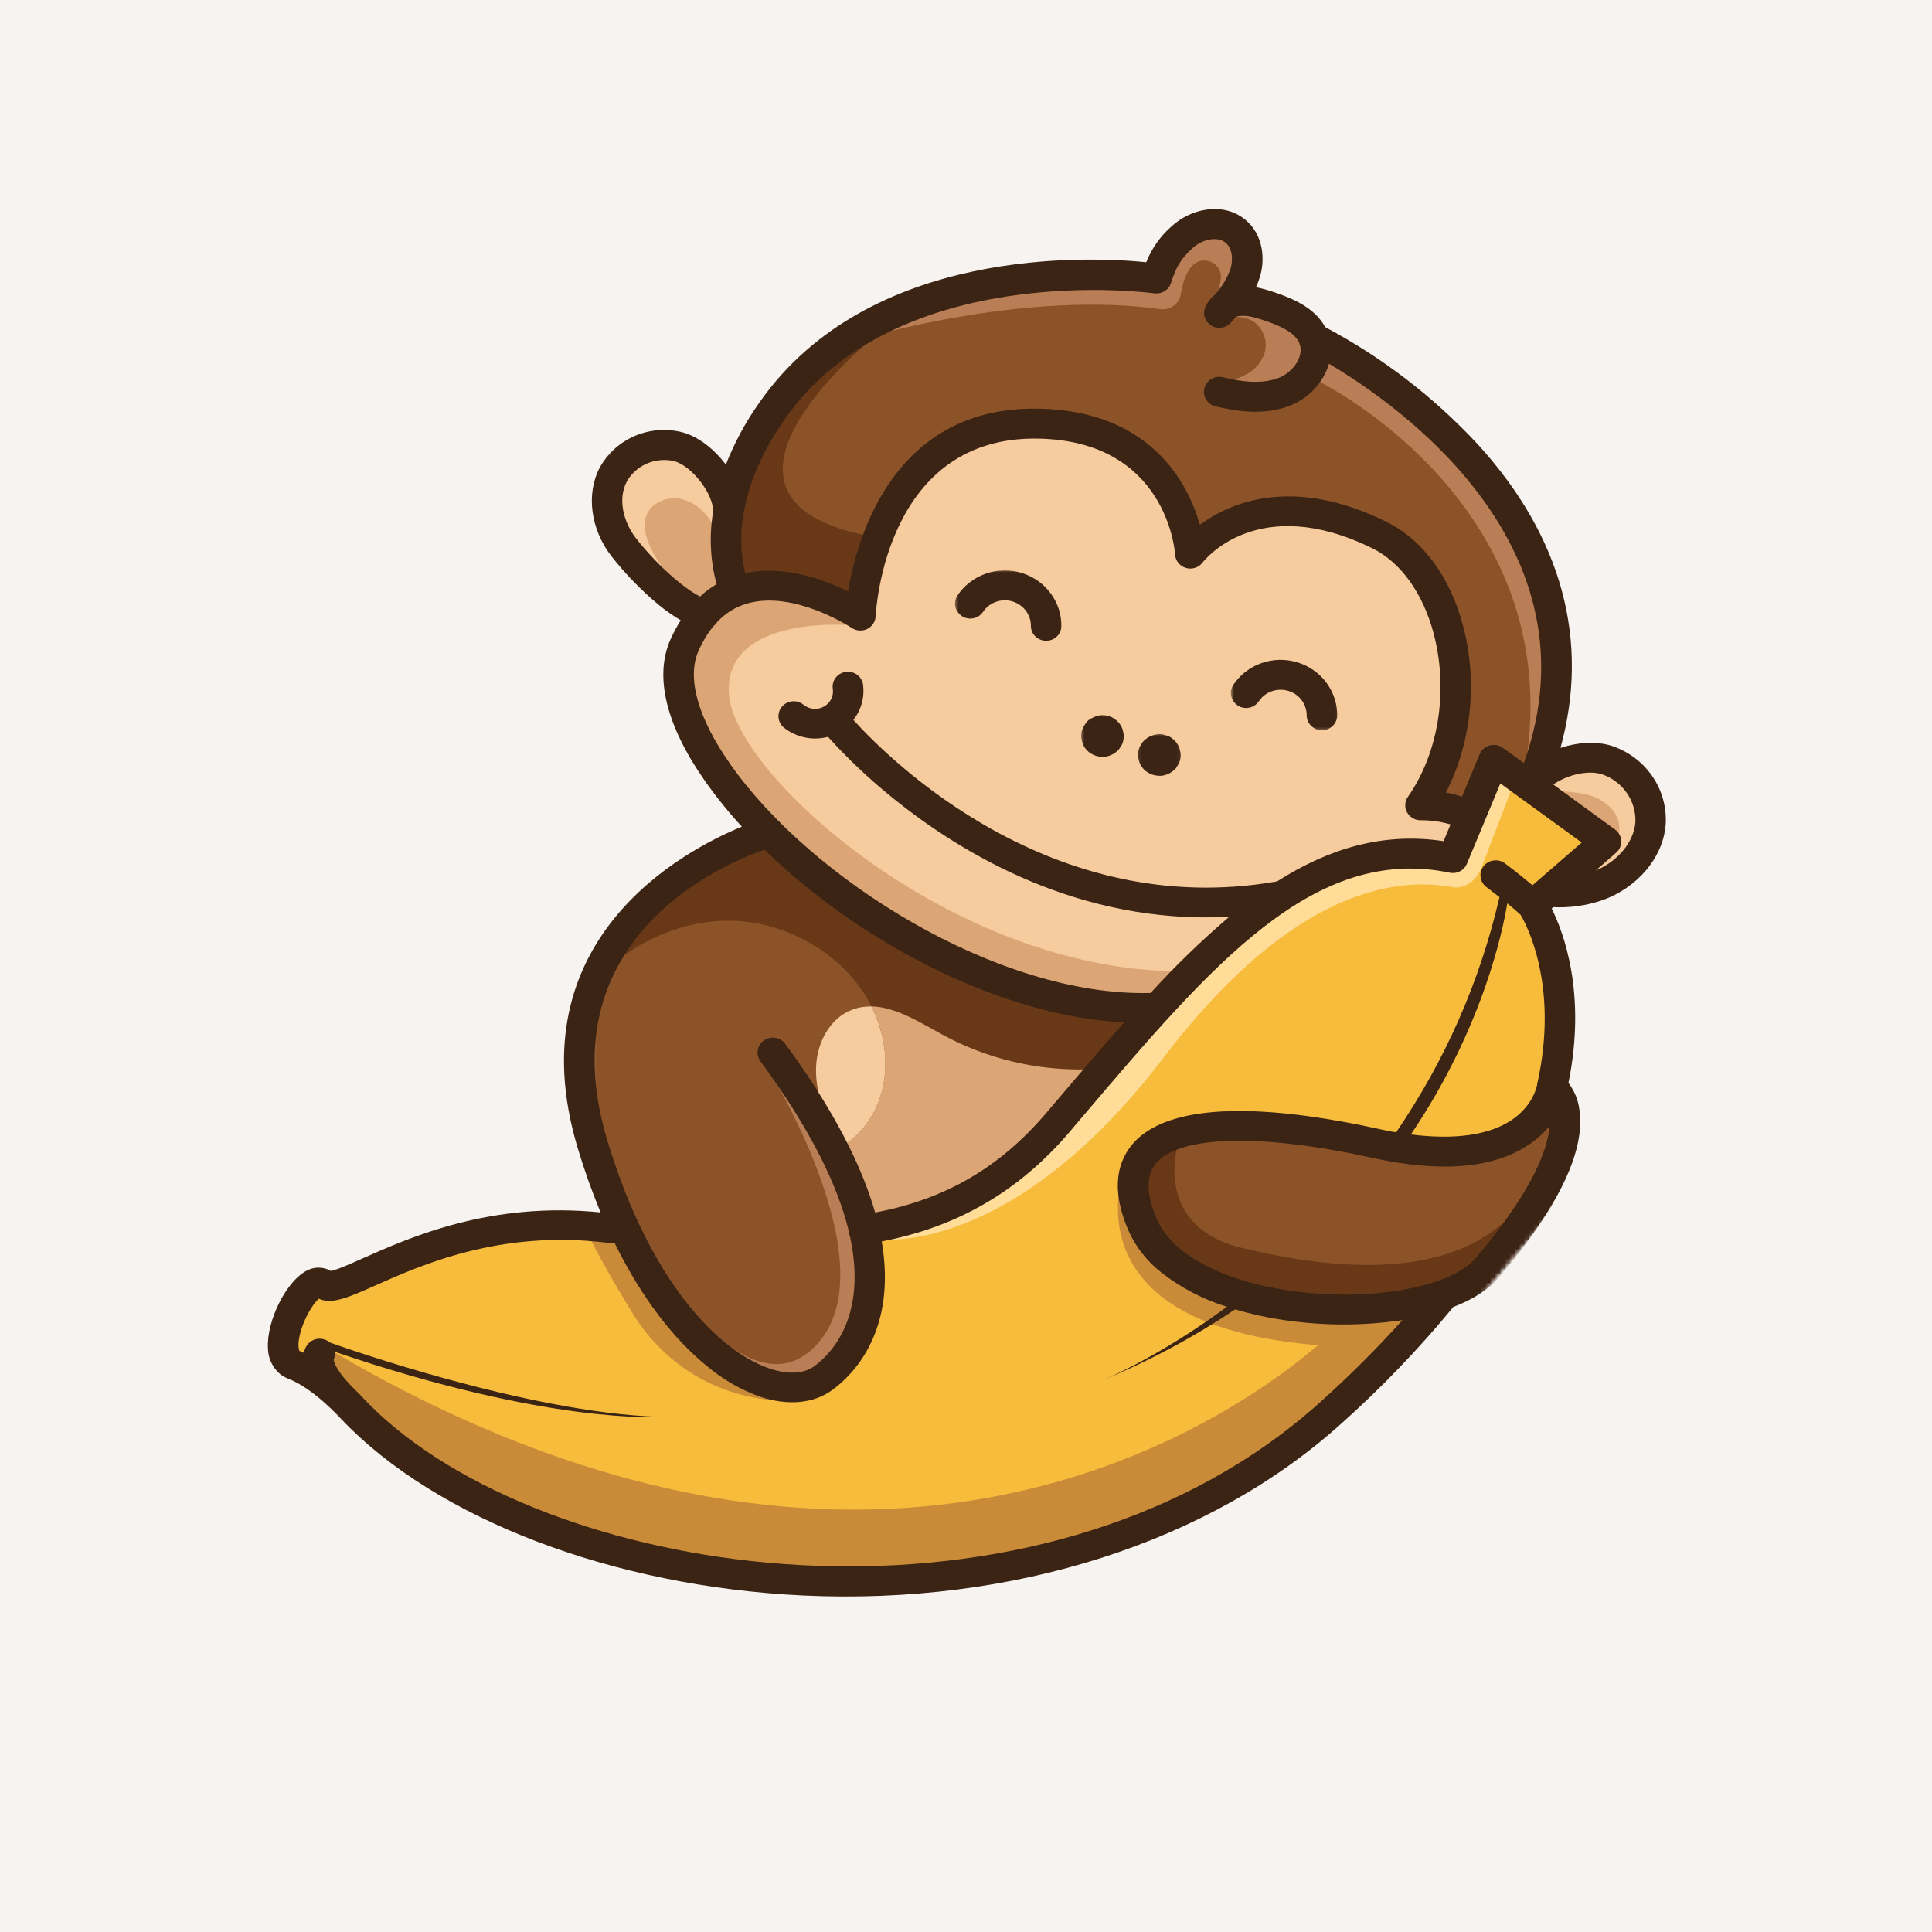
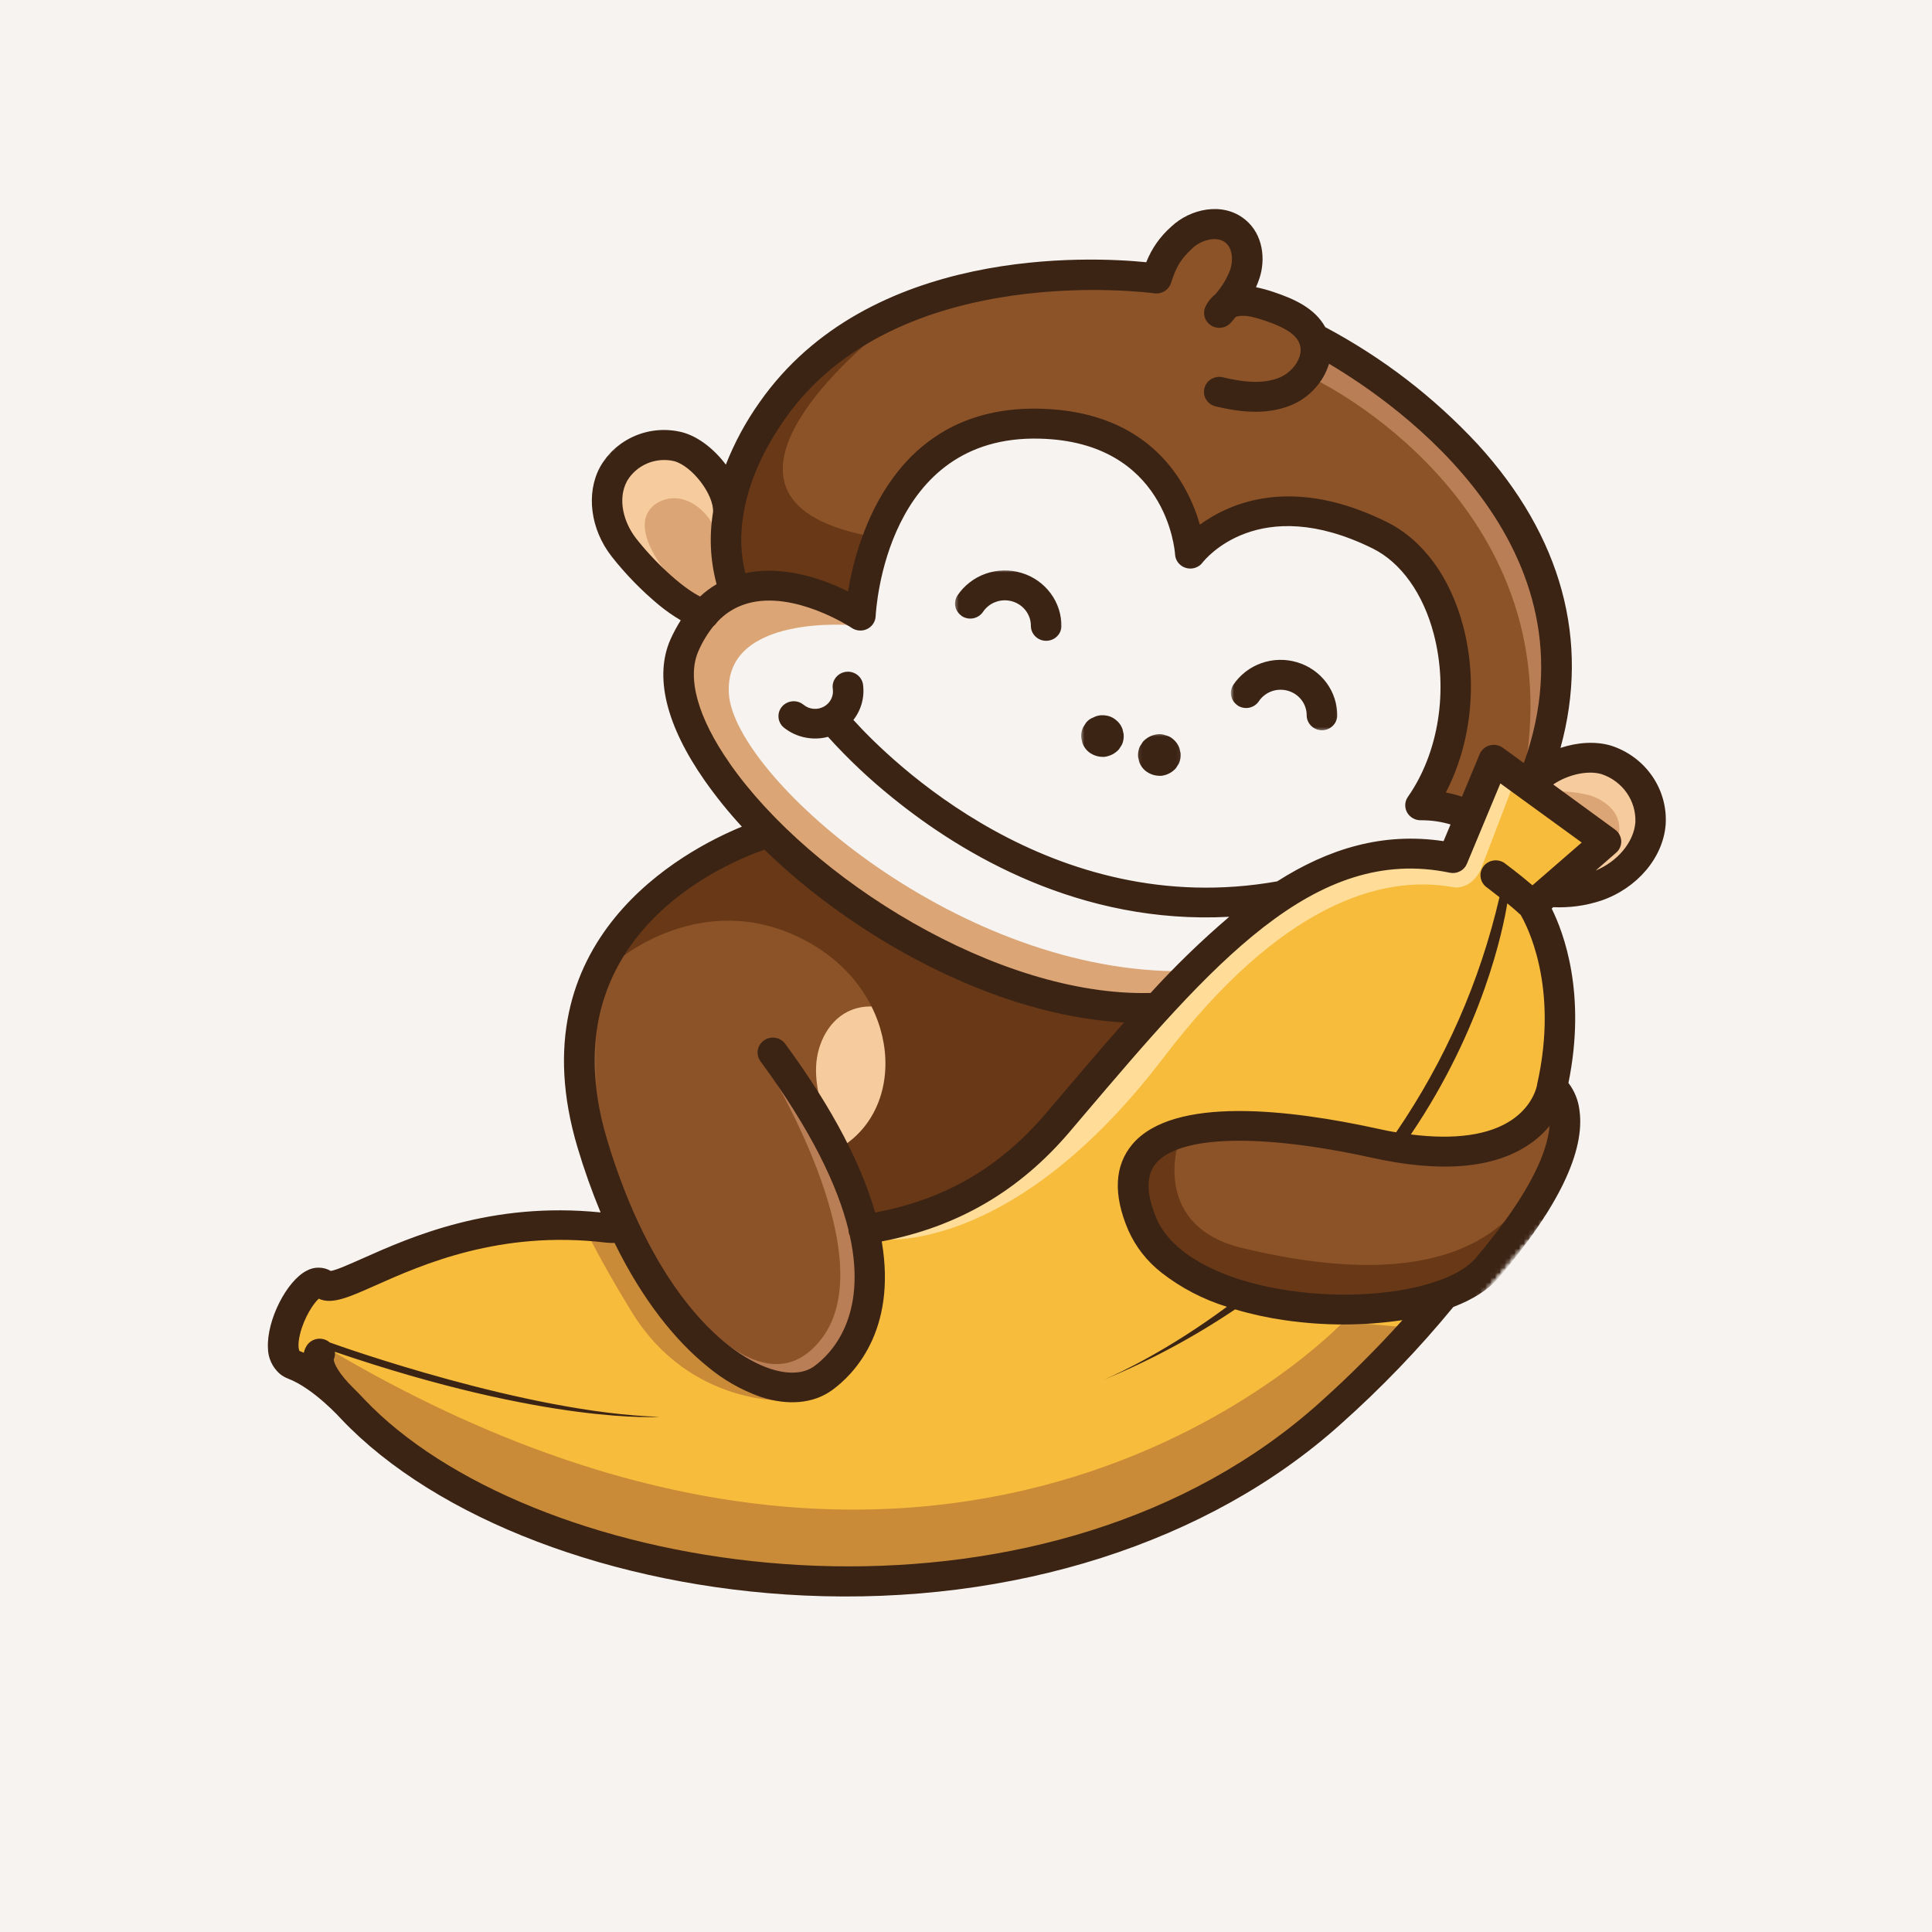
<svg xmlns="http://www.w3.org/2000/svg" width="400" height="400" viewBox="0 0 400 400" fill="none">
  <rect width="400" height="400" fill="#F6F3F0" />
  <mask id="mask0_1_4482" style="mask-type:luminance" maskUnits="userSpaceOnUse" x="151" y="47" width="170" height="119">
    <path d="M151.665 47.429H320.205V165.933H151.665V47.429Z" fill="white" />
  </mask>
  <g mask="url(#mask0_1_4482)">
    <mask id="mask1_1_4482" style="mask-type:luminance" maskUnits="userSpaceOnUse" x="0" y="-1" width="400" height="401">
      <path d="M204.436 -0L400 158.682L195.558 400L3.05176e-05 241.317L204.436 -0Z" fill="white" />
    </mask>
    <g mask="url(#mask1_1_4482)">
      <mask id="mask2_1_4482" style="mask-type:luminance" maskUnits="userSpaceOnUse" x="0" y="-1" width="400" height="401">
        <path d="M204.436 -0L400 158.682L195.558 400L3.05176e-05 241.317L204.436 -0Z" fill="white" />
      </mask>
      <g mask="url(#mask2_1_4482)">
        <mask id="mask3_1_4482" style="mask-type:luminance" maskUnits="userSpaceOnUse" x="0" y="-1" width="400" height="401">
          <path d="M204.436 -0L400 158.682L195.558 400L3.05176e-05 241.317L204.436 -0Z" fill="white" />
        </mask>
        <g mask="url(#mask3_1_4482)">
          <path d="M176.075 123.377C177.693 112.755 184.864 84.443 215.404 85.231C238.754 85.825 245.925 101.508 248.079 109.665C253.947 105.092 266.858 98.755 286.756 108.589C294.158 112.242 299.687 119.786 302.333 129.826C305.42 141.593 303.886 154.523 298.383 164.556C299.974 164.8 301.521 165.194 303.036 165.745L306.929 156.387C307.076 156.03 307.3 155.724 307.587 155.473C307.881 155.217 308.214 155.042 308.591 154.935C308.968 154.835 309.345 154.817 309.728 154.885C310.112 154.954 310.463 155.104 310.777 155.33L315.775 158.958C324.148 136.476 319.47 115.238 301.777 95.809C291.978 85.037 280.614 77.73 274.759 74.346C274.292 76.342 273.391 78.124 272.055 79.701C270.726 81.271 269.096 82.472 267.178 83.285C261.962 85.487 256.235 84.574 251.844 83.535C251.544 83.442 251.269 83.292 251.026 83.091C250.783 82.897 250.591 82.666 250.438 82.397C250.284 82.122 250.182 81.834 250.137 81.534C250.099 81.227 250.112 80.921 250.182 80.621C250.259 80.32 250.38 80.045 250.559 79.788C250.738 79.538 250.962 79.326 251.224 79.15C251.48 78.975 251.767 78.856 252.074 78.788C252.381 78.719 252.688 78.706 253.001 78.75C256.638 79.601 261.304 80.376 265.145 78.781C268.207 77.505 270.745 73.883 269.594 70.924C268.559 68.329 265.158 66.883 261.956 65.82C260.243 65.245 258.587 64.725 257.066 64.813C256.51 64.825 255.973 64.932 255.462 65.144C255.091 65.576 254.733 66.008 254.375 66.421C254.177 66.652 253.947 66.846 253.679 66.99C253.41 67.14 253.122 67.24 252.816 67.284C252.509 67.328 252.208 67.315 251.908 67.252C251.608 67.19 251.326 67.077 251.064 66.915C250.809 66.746 250.585 66.546 250.4 66.302C250.221 66.058 250.086 65.789 250.003 65.501C249.92 65.207 249.895 64.913 249.927 64.613C249.952 64.312 250.035 64.025 250.169 63.749C250.604 62.842 251.224 62.073 252.029 61.447C253.468 59.834 254.567 58.026 255.328 56.018C255.98 54.029 255.884 51.226 254.132 49.794C252.087 48.13 248.437 49.099 246.411 51.001C243.905 53.397 243.004 54.867 241.835 58.482C241.649 59.058 241.291 59.508 240.767 59.834C240.243 60.153 239.668 60.271 239.054 60.178C238.53 60.102 185.42 52.884 161.905 86.526C156.523 94.226 154.132 101.057 153.257 106.618C153.25 106.693 153.238 106.775 153.218 106.856C152.515 111.103 152.713 115.307 153.819 119.473C162.333 117.315 171.282 120.906 176.075 123.377Z" fill="#8C5328" />
        </g>
      </g>
    </g>
  </g>
  <mask id="mask4_1_4482" style="mask-type:luminance" maskUnits="userSpaceOnUse" x="127" y="93" width="24" height="32">
    <path d="M127.121 93.87H150.029V124.296H127.121V93.87Z" fill="white" />
  </mask>
  <g mask="url(#mask4_1_4482)">
    <mask id="mask5_1_4482" style="mask-type:luminance" maskUnits="userSpaceOnUse" x="0" y="0" width="400" height="400">
      <path d="M204.436 0L400 158.683L195.558 400L3.05176e-05 241.317L204.436 0Z" fill="white" />
    </mask>
    <g mask="url(#mask5_1_4482)">
      <mask id="mask6_1_4482" style="mask-type:luminance" maskUnits="userSpaceOnUse" x="0" y="0" width="400" height="400">
        <path d="M204.436 0L400 158.683L195.558 400L3.05176e-05 241.317L204.436 0Z" fill="white" />
      </mask>
      <g mask="url(#mask6_1_4482)">
        <mask id="mask7_1_4482" style="mask-type:luminance" maskUnits="userSpaceOnUse" x="0" y="0" width="400" height="400">
          <path d="M204.436 0L400 158.683L195.558 400L3.05176e-05 241.317L204.436 0Z" fill="white" />
        </mask>
        <g mask="url(#mask7_1_4482)">
          <path d="M148.265 106.037C148.456 102.096 143.771 95.972 139.751 94.877C138.754 94.652 137.737 94.576 136.715 94.67C135.692 94.758 134.708 95.002 133.768 95.402C132.822 95.803 131.972 96.341 131.205 97.01C130.438 97.679 129.799 98.455 129.287 99.324C127.063 103.428 128.635 108.551 131.179 111.817C134.957 116.652 140.805 122.276 145.082 124.265C146.29 123.083 147.632 122.076 149.102 121.237C147.689 116.233 147.408 111.166 148.265 106.037Z" fill="#F6CB9E" />
        </g>
      </g>
    </g>
  </g>
  <mask id="mask8_1_4482" style="mask-type:luminance" maskUnits="userSpaceOnUse" x="320" y="157" width="20" height="25">
    <path d="M320.205 157.925H339.84V181.946H320.205V157.925Z" fill="white" />
  </mask>
  <g mask="url(#mask8_1_4482)">
    <mask id="mask9_1_4482" style="mask-type:luminance" maskUnits="userSpaceOnUse" x="0" y="-1" width="400" height="401">
      <path d="M204.436 -0L400 158.682L195.558 400L0 241.317L204.436 -0Z" fill="white" />
    </mask>
    <g mask="url(#mask9_1_4482)">
      <mask id="mask10_1_4482" style="mask-type:luminance" maskUnits="userSpaceOnUse" x="0" y="-1" width="400" height="401">
        <path d="M204.436 -0L400 158.682L195.558 400L0 241.317L204.436 -0Z" fill="white" />
      </mask>
      <g mask="url(#mask10_1_4482)">
        <mask id="mask11_1_4482" style="mask-type:luminance" maskUnits="userSpaceOnUse" x="0" y="-1" width="400" height="401">
          <path d="M204.436 -0L400 158.682L195.558 400L0 241.317L204.436 -0Z" fill="white" />
        </mask>
        <g mask="url(#mask11_1_4482)">
          <path d="M335.04 174.108C335.085 174.896 334.81 175.553 334.209 176.079L327.645 181.771C328.335 181.621 329.006 181.433 329.677 181.208C334.925 179.394 338.849 174.909 339.22 170.305C339.284 169.148 339.15 168.009 338.83 166.896C338.511 165.776 338.019 164.737 337.347 163.78C336.676 162.823 335.871 161.998 334.925 161.297C333.979 160.603 332.943 160.071 331.818 159.702C328.514 158.72 323.72 159.952 320.543 162.435L334.024 172.232C334.663 172.701 335.008 173.326 335.04 174.108Z" fill="#F6CB9E" />
        </g>
      </g>
    </g>
  </g>
  <mask id="mask12_1_4482" style="mask-type:luminance" maskUnits="userSpaceOnUse" x="122" y="173" width="114" height="114">
    <path d="M122.212 173.939H235.117V286.038H122.212V173.939Z" fill="white" />
  </mask>
  <g mask="url(#mask12_1_4482)">
    <mask id="mask13_1_4482" style="mask-type:luminance" maskUnits="userSpaceOnUse" x="0" y="-1" width="400" height="401">
      <path d="M204.436 -0L400 158.682L195.558 400L3.05176e-05 241.317L204.436 -0Z" fill="white" />
    </mask>
    <g mask="url(#mask13_1_4482)">
      <mask id="mask14_1_4482" style="mask-type:luminance" maskUnits="userSpaceOnUse" x="0" y="-1" width="400" height="401">
        <path d="M204.436 -0L400 158.682L195.558 400L3.05176e-05 241.317L204.436 -0Z" fill="white" />
      </mask>
      <g mask="url(#mask14_1_4482)">
        <mask id="mask15_1_4482" style="mask-type:luminance" maskUnits="userSpaceOnUse" x="0" y="-1" width="400" height="401">
          <path d="M204.436 -0L400 158.682L195.558 400L3.05176e-05 241.317L204.436 -0Z" fill="white" />
        </mask>
        <g mask="url(#mask15_1_4482)">
          <path d="M159.233 283.948C163.158 285.243 166.596 285.018 168.885 283.36C172.49 280.751 180.313 272.838 176.491 255.611C176.376 255.386 176.299 255.154 176.254 254.904C176.235 254.779 176.235 254.654 176.235 254.529C174.017 245.452 168.623 233.873 157.852 219.254C157.667 218.985 157.533 218.691 157.463 218.378C157.392 218.059 157.386 217.74 157.443 217.421C157.501 217.102 157.616 216.802 157.795 216.527C157.967 216.251 158.191 216.02 158.46 215.832C158.734 215.645 159.029 215.513 159.354 215.438C159.674 215.363 160 215.351 160.326 215.401C160.658 215.451 160.959 215.557 161.246 215.726C161.528 215.895 161.771 216.107 161.969 216.37C172.426 230.589 178.076 242.237 180.69 251.707C195.609 249.036 207.216 242.355 217.066 230.789L219.751 227.624C224.634 221.856 229.339 216.308 233.985 211.128C210.898 210.265 185.996 198.248 167.293 183.072C164.148 180.526 161.195 177.886 158.447 175.203C152.317 177.223 112.023 192.33 125.05 235.987C133.992 265.976 148.578 280.414 159.233 283.948Z" fill="#8C5328" />
        </g>
      </g>
    </g>
  </g>
  <mask id="mask16_1_4482" style="mask-type:luminance" maskUnits="userSpaceOnUse" x="141" y="89" width="162" height="119">
    <path d="M141.847 89.065H302.205V207.569H141.847V89.065Z" fill="white" />
  </mask>
  <g mask="url(#mask16_1_4482)">
    <mask id="mask17_1_4482" style="mask-type:luminance" maskUnits="userSpaceOnUse" x="0" y="0" width="400" height="400">
      <path d="M204.436 0L400 158.683L195.558 400L3.05176e-05 241.317L204.436 0Z" fill="white" />
    </mask>
    <g mask="url(#mask17_1_4482)">
      <mask id="mask18_1_4482" style="mask-type:luminance" maskUnits="userSpaceOnUse" x="0" y="0" width="400" height="400">
-         <path d="M204.436 0L400 158.683L195.558 400L3.05176e-05 241.317L204.436 0Z" fill="white" />
-       </mask>
+         </mask>
      <g mask="url(#mask18_1_4482)">
        <mask id="mask19_1_4482" style="mask-type:luminance" maskUnits="userSpaceOnUse" x="0" y="0" width="400" height="400">
          <path d="M204.436 0L400 158.683L195.558 400L3.05176e-05 241.317L204.436 0Z" fill="white" />
        </mask>
        <g mask="url(#mask19_1_4482)">
          <path d="M238.453 206.205C257.916 185.055 276.069 171.049 299.259 174.834L301.144 170.311C298.881 169.554 296.555 169.185 294.171 169.198C293.691 169.21 293.244 169.104 292.835 168.873C292.419 168.647 292.093 168.322 291.863 167.915C291.633 167.509 291.531 167.071 291.556 166.602C291.582 166.139 291.723 165.714 291.998 165.332C298.472 156.061 300.556 142.931 297.431 131.058C295.193 122.545 290.47 115.964 284.481 113.005C260.198 101.013 248.603 115.945 248.488 116.101C248.175 116.521 247.76 116.815 247.255 116.977C246.75 117.146 246.245 117.152 245.734 117.002C245.222 116.858 244.8 116.577 244.468 116.17C244.136 115.764 243.957 115.301 243.925 114.781C243.886 113.837 242.026 90.861 215.277 90.179C182.87 89.341 180.735 126.004 180.652 127.574C180.626 128.024 180.492 128.431 180.243 128.8C179.994 129.175 179.661 129.463 179.252 129.657C178.85 129.857 178.415 129.938 177.961 129.907C177.507 129.882 177.092 129.738 176.715 129.488C176.606 129.401 164.583 121.512 154.593 124.334C151.94 125.103 149.709 126.51 147.888 128.544C147.753 128.769 147.587 128.969 147.389 129.138C146.015 130.795 144.903 132.61 144.052 134.58C141.509 140.298 143.842 148.792 150.623 158.495C167.319 182.372 206.488 207.131 238.453 206.205Z" fill="#F6CB9E" />
        </g>
      </g>
    </g>
  </g>
  <mask id="mask20_1_4482" style="mask-type:luminance" maskUnits="userSpaceOnUse" x="60" y="161" width="271" height="166">
    <path d="M60.032 161.129H330.022V326.073H60.032V161.129Z" fill="white" />
  </mask>
  <g mask="url(#mask20_1_4482)">
    <mask id="mask21_1_4482" style="mask-type:luminance" maskUnits="userSpaceOnUse" x="0" y="0" width="400" height="400">
      <path d="M204.436 0L400 158.683L195.558 400L1.52588e-05 241.317L204.436 0Z" fill="white" />
    </mask>
    <g mask="url(#mask21_1_4482)">
      <mask id="mask22_1_4482" style="mask-type:luminance" maskUnits="userSpaceOnUse" x="0" y="0" width="400" height="400">
        <path d="M204.436 0L400 158.683L195.558 400L1.52588e-05 241.317L204.436 0Z" fill="white" />
      </mask>
      <g mask="url(#mask22_1_4482)">
        <mask id="mask23_1_4482" style="mask-type:luminance" maskUnits="userSpaceOnUse" x="0" y="0" width="400" height="400">
          <path d="M204.436 0L400 158.683L195.558 400L1.52588e-05 241.317L204.436 0Z" fill="white" />
        </mask>
        <g mask="url(#mask23_1_4482)">
          <path d="M266.053 272.714C255.398 271.15 246.743 267.772 240.933 263.055C237.967 260.741 235.717 257.882 234.196 254.473C231.103 247.254 231.377 241.474 234.982 237.27C243.317 227.531 266.903 230.277 285.222 234.293C297.648 237.008 307.331 236.376 313.231 232.46C318.044 229.263 318.786 225.01 318.818 224.828C318.824 224.797 318.83 224.772 318.837 224.741L318.849 224.659C323.937 202.221 315.27 188.934 315.174 188.79C314.835 188.271 314.708 187.708 314.791 187.108C314.874 186.501 315.142 185.988 315.602 185.575L328.507 174.384L310.374 161.204L303.151 178.563C302.921 179.12 302.538 179.532 301.994 179.814C301.457 180.095 300.888 180.177 300.294 180.052C271.793 174.165 250.553 199.15 223.656 230.777L220.972 233.949C210.368 246.41 197.865 253.622 181.815 256.537C185.241 275.279 176.088 284.293 171.908 287.314C168.239 289.979 163.164 290.442 157.629 288.615C153.615 287.195 149.997 285.119 146.763 282.391C140.243 277.099 133.442 268.717 127.625 256.725C126.916 256.75 126.206 256.719 125.503 256.637C103.458 254.004 87.184 261.248 77.456 265.57C71.703 268.135 68.386 269.611 65.932 268.129C64.346 269.123 61.297 274.278 61.182 278.3C61.176 278.582 61.17 280.008 61.732 280.233C68.392 282.779 74.701 289.835 74.957 290.142C111.256 328.275 214.791 343.77 273.736 290.767C280.192 285 286.277 278.882 292.004 272.414C283.375 273.89 274.72 273.99 266.053 272.714Z" fill="#F7BC3C" />
        </g>
      </g>
    </g>
  </g>
  <mask id="mask24_1_4482" style="mask-type:luminance" maskUnits="userSpaceOnUse" x="230" y="242" width="63" height="38">
    <path d="M230.208 242.8H292.387V279.632H230.208V242.8Z" fill="white" />
  </mask>
  <g mask="url(#mask24_1_4482)">
    <mask id="mask25_1_4482" style="mask-type:luminance" maskUnits="userSpaceOnUse" x="0" y="-1" width="400" height="401">
-       <path d="M204.436 -0L400 158.682L195.558 400L-1.52588e-05 241.317L204.436 -0Z" fill="white" />
-     </mask>
+       </mask>
    <g mask="url(#mask25_1_4482)">
      <mask id="mask26_1_4482" style="mask-type:luminance" maskUnits="userSpaceOnUse" x="0" y="-1" width="400" height="401">
        <path d="M204.436 -0L400 158.682L195.558 400L-1.52588e-05 241.317L204.436 -0Z" fill="white" />
      </mask>
      <g mask="url(#mask26_1_4482)">
        <mask id="mask27_1_4482" style="mask-type:luminance" maskUnits="userSpaceOnUse" x="0" y="-1" width="400" height="401">
          <path d="M204.436 -0L400 158.682L195.558 400L-1.52588e-05 241.317L204.436 -0Z" fill="white" />
        </mask>
        <g mask="url(#mask27_1_4482)">
          <path d="M285.932 278.988C288.035 276.798 290.08 274.609 291.991 272.438C283.362 273.902 274.714 273.996 266.053 272.713C255.398 271.149 246.743 267.771 240.933 263.055C237.967 260.74 235.717 257.882 234.196 254.472C232.477 250.456 231.799 246.897 232.164 243.782C229.805 254.241 229.978 279.138 285.932 278.988Z" fill="#C98B38" />
        </g>
      </g>
    </g>
  </g>
  <mask id="mask28_1_4482" style="mask-type:luminance" maskUnits="userSpaceOnUse" x="236" y="229" width="86" height="42">
    <path d="M236.753 229.988H321.841V270.023H236.753V229.988Z" fill="white" />
  </mask>
  <g mask="url(#mask28_1_4482)">
    <mask id="mask29_1_4482" style="mask-type:luminance" maskUnits="userSpaceOnUse" x="0" y="-1" width="400" height="401">
      <path d="M204.436 -0L400 158.682L195.558 400L1.52588e-05 241.317L204.436 -0Z" fill="white" />
    </mask>
    <g mask="url(#mask29_1_4482)">
      <mask id="mask30_1_4482" style="mask-type:luminance" maskUnits="userSpaceOnUse" x="0" y="-1" width="400" height="401">
        <path d="M204.436 -0L400 158.682L195.558 400L1.52588e-05 241.317L204.436 -0Z" fill="white" />
      </mask>
      <g mask="url(#mask30_1_4482)">
        <mask id="mask31_1_4482" style="mask-type:luminance" maskUnits="userSpaceOnUse" x="0" y="-1" width="400" height="401">
          <path d="M204.436 -0L400 158.682L195.558 400L1.52588e-05 241.317L204.436 -0Z" fill="white" />
        </mask>
        <g mask="url(#mask31_1_4482)">
          <path d="M316.242 236.425C309.044 241.311 298.236 242.212 284.123 239.122C260.511 233.948 244.027 234.424 238.862 240.448C236.587 243.138 236.574 247.204 238.862 252.571C242.045 260.027 252.49 265.726 266.807 267.822C283.42 270.261 300.639 267.209 306.008 260.872C320.09 244.251 321.764 235.224 321.445 231.215C320.064 233.291 318.332 235.03 316.242 236.425Z" fill="#8C5328" />
        </g>
      </g>
    </g>
  </g>
  <mask id="mask32_1_4482" style="mask-type:luminance" maskUnits="userSpaceOnUse" x="141" y="122" width="104" height="86">
    <path d="M141.847 122.695H244.935V207.569H141.847V122.695Z" fill="white" />
  </mask>
  <g mask="url(#mask32_1_4482)">
    <mask id="mask33_1_4482" style="mask-type:luminance" maskUnits="userSpaceOnUse" x="0" y="0" width="400" height="400">
      <path d="M204.436 0L400 158.683L195.558 400L3.05176e-05 241.317L204.436 0Z" fill="white" />
    </mask>
    <g mask="url(#mask33_1_4482)">
      <mask id="mask34_1_4482" style="mask-type:luminance" maskUnits="userSpaceOnUse" x="0" y="0" width="400" height="400">
        <path d="M204.436 0L400 158.683L195.558 400L3.05176e-05 241.317L204.436 0Z" fill="white" />
      </mask>
      <g mask="url(#mask34_1_4482)">
        <mask id="mask35_1_4482" style="mask-type:luminance" maskUnits="userSpaceOnUse" x="0" y="0" width="400" height="400">
          <path d="M204.436 0L400 158.683L195.558 400L3.05176e-05 241.317L204.436 0Z" fill="white" />
        </mask>
        <g mask="url(#mask35_1_4482)">
          <path d="M150.911 143.701C149.792 126.961 176.74 129.457 176.74 129.457C176.632 129.369 164.615 121.481 154.625 124.302C151.972 125.072 149.735 126.473 147.913 128.512C147.779 128.737 147.613 128.931 147.415 129.107C146.04 130.764 144.928 132.578 144.078 134.543C141.534 140.266 143.873 148.761 150.655 158.463C167.363 182.366 206.532 207.125 238.498 206.205C240.115 204.441 241.732 202.727 243.337 201.076C196.83 200.532 152.042 160.44 150.911 143.701Z" fill="#DBA575" />
        </g>
      </g>
    </g>
  </g>
  <mask id="mask36_1_4482" style="mask-type:luminance" maskUnits="userSpaceOnUse" x="168" y="207" width="59" height="49">
    <path d="M168.028 207.569H226.935V255.611H168.028V207.569Z" fill="white" />
  </mask>
  <g mask="url(#mask36_1_4482)">
    <mask id="mask37_1_4482" style="mask-type:luminance" maskUnits="userSpaceOnUse" x="0" y="-1" width="400" height="401">
      <path d="M204.436 -0L400 158.682L195.558 400L1.52588e-05 241.317L204.436 -0Z" fill="white" />
    </mask>
    <g mask="url(#mask37_1_4482)">
      <mask id="mask38_1_4482" style="mask-type:luminance" maskUnits="userSpaceOnUse" x="0" y="-1" width="400" height="401">
        <path d="M204.436 -0L400 158.682L195.558 400L1.52588e-05 241.317L204.436 -0Z" fill="white" />
      </mask>
      <g mask="url(#mask38_1_4482)">
        <mask id="mask39_1_4482" style="mask-type:luminance" maskUnits="userSpaceOnUse" x="0" y="-1" width="400" height="401">
          <path d="M204.436 -0L400 158.682L195.558 400L1.52588e-05 241.317L204.436 -0Z" fill="white" />
        </mask>
        <g mask="url(#mask39_1_4482)">
          <path d="M226.935 221.337C221.419 221.656 215.96 221.212 210.572 220.011C205.184 218.81 200.07 216.902 195.238 214.287C189.338 211.072 182.749 206.681 176.446 209.045C171.755 210.797 169.147 215.951 168.961 220.849C168.77 225.747 170.515 230.508 172.247 235.124C174.695 241.661 176.734 248.011 179.246 254.523C199.425 253.265 218.114 239.134 226.935 221.337Z" fill="#F6CB9E" />
        </g>
      </g>
    </g>
  </g>
  <mask id="mask40_1_4482" style="mask-type:luminance" maskUnits="userSpaceOnUse" x="271" y="73" width="51" height="87">
    <path d="M271.115 73.051H321.841V159.527H271.115V73.051Z" fill="white" />
  </mask>
  <g mask="url(#mask40_1_4482)">
    <mask id="mask41_1_4482" style="mask-type:luminance" maskUnits="userSpaceOnUse" x="0" y="-1" width="400" height="401">
      <path d="M204.436 -0L400 158.682L195.558 400L3.05176e-05 241.317L204.436 -0Z" fill="white" />
    </mask>
    <g mask="url(#mask41_1_4482)">
      <mask id="mask42_1_4482" style="mask-type:luminance" maskUnits="userSpaceOnUse" x="0" y="-1" width="400" height="401">
        <path d="M204.436 -0L400 158.682L195.558 400L3.05176e-05 241.317L204.436 -0Z" fill="white" />
      </mask>
      <g mask="url(#mask42_1_4482)">
        <mask id="mask43_1_4482" style="mask-type:luminance" maskUnits="userSpaceOnUse" x="0" y="-1" width="400" height="401">
          <path d="M204.436 -0L400 158.682L195.558 400L3.05176e-05 241.317L204.436 -0Z" fill="white" />
        </mask>
        <g mask="url(#mask43_1_4482)">
          <path d="M272.745 78.819C272.745 78.819 325.037 104.059 315.775 158.958C315.775 158.958 332.924 132.278 304.992 95.646C277.06 59.014 272.745 78.819 272.745 78.819Z" fill="#BA7E56" />
        </g>
      </g>
    </g>
  </g>
  <mask id="mask44_1_4482" style="mask-type:luminance" maskUnits="userSpaceOnUse" x="181" y="45" width="92" height="37">
    <path d="M181.119 45.828H272.752V81.059H181.119V45.828Z" fill="white" />
  </mask>
  <g mask="url(#mask44_1_4482)">
    <mask id="mask45_1_4482" style="mask-type:luminance" maskUnits="userSpaceOnUse" x="0" y="0" width="400" height="400">
-       <path d="M204.436 0L400 158.683L195.558 400L3.05176e-05 241.317L204.436 0Z" fill="white" />
-     </mask>
+       </mask>
    <g mask="url(#mask45_1_4482)">
      <mask id="mask46_1_4482" style="mask-type:luminance" maskUnits="userSpaceOnUse" x="0" y="0" width="400" height="400">
-         <path d="M204.436 0L400 158.683L195.558 400L3.05176e-05 241.317L204.436 0Z" fill="white" />
-       </mask>
+         </mask>
      <g mask="url(#mask46_1_4482)">
        <mask id="mask47_1_4482" style="mask-type:luminance" maskUnits="userSpaceOnUse" x="0" y="0" width="400" height="400">
          <path d="M204.436 0L400 158.683L195.558 400L3.05176e-05 241.317L204.436 0Z" fill="white" />
        </mask>
        <g mask="url(#mask47_1_4482)">
          <path d="M271.224 69.642C270.63 68.034 269.658 66.683 268.309 65.601C264.641 62.623 259.776 62.198 255.155 62.355C256.817 59.352 258.409 56.762 258.345 53.128C258.351 51.539 257.878 50.1 256.945 48.799C253.915 44.708 248.782 46.121 245.74 48.93C243.324 51.251 241.905 54.053 241.477 57.338C241.809 55.724 242.678 54.46 244.078 53.547C243.075 55.054 242.327 56.675 241.841 58.413C241.656 58.989 241.298 59.439 240.773 59.765C240.249 60.084 239.68 60.203 239.067 60.109C238.658 60.052 206.782 55.73 181.483 69.336C181.483 69.336 213.078 60.203 240.185 64C240.671 64.069 241.163 64.043 241.643 63.931C242.129 63.812 242.57 63.606 242.966 63.318C243.369 63.03 243.701 62.68 243.957 62.267C244.219 61.854 244.385 61.404 244.462 60.922C244.979 57.863 246.226 54.01 249.243 53.922C249.511 53.922 249.767 53.947 250.022 53.997C250.285 54.053 250.527 54.135 250.77 54.241C251.007 54.347 251.23 54.485 251.435 54.642C251.646 54.798 251.831 54.979 251.998 55.179C252.164 55.38 252.304 55.592 252.419 55.824C252.541 56.055 252.63 56.293 252.688 56.543C252.752 56.793 252.777 57.05 252.784 57.306C252.784 57.563 252.758 57.819 252.701 58.069L252.292 60.447C251.953 62.411 251.64 64.569 252.701 66.27C254.778 65.257 258.076 65.388 259.872 66.833C260.773 67.59 261.406 68.516 261.764 69.63C262.129 70.737 262.154 71.85 261.86 72.976C261.195 74.99 259.911 76.498 258.019 77.511C256.197 78.475 254.279 79.194 252.272 79.676C255.833 80.414 259.975 81.014 263.541 80.401C268.463 79.544 273.269 75.472 271.224 69.642Z" fill="#BA7E56" />
        </g>
      </g>
    </g>
  </g>
  <mask id="mask48_1_4482" style="mask-type:luminance" maskUnits="userSpaceOnUse" x="151" y="68" width="32" height="57">
    <path d="M151.665 68.247H182.755V124.296H151.665V68.247Z" fill="white" />
  </mask>
  <g mask="url(#mask48_1_4482)">
    <mask id="mask49_1_4482" style="mask-type:luminance" maskUnits="userSpaceOnUse" x="0" y="-1" width="400" height="401">
      <path d="M204.436 -0L400 158.682L195.558 400L3.05176e-05 241.317L204.436 -0Z" fill="white" />
    </mask>
    <g mask="url(#mask49_1_4482)">
      <mask id="mask50_1_4482" style="mask-type:luminance" maskUnits="userSpaceOnUse" x="0" y="-1" width="400" height="401">
        <path d="M204.436 -0L400 158.682L195.558 400L3.05176e-05 241.317L204.436 -0Z" fill="white" />
      </mask>
      <g mask="url(#mask50_1_4482)">
        <mask id="mask51_1_4482" style="mask-type:luminance" maskUnits="userSpaceOnUse" x="0" y="-1" width="400" height="401">
          <path d="M204.436 -0L400 158.682L195.558 400L3.05176e-05 241.317L204.436 -0Z" fill="white" />
        </mask>
        <g mask="url(#mask51_1_4482)">
          <path d="M181.496 69.348C173.576 73.527 167.063 79.244 161.95 86.488C156.574 94.195 154.177 101.019 153.301 106.58C153.295 106.662 153.282 106.743 153.269 106.818C152.56 111.066 152.758 115.269 153.864 119.435C162.352 117.321 171.307 120.924 176.101 123.395C176.747 119.11 177.827 114.932 179.342 110.859C139.252 102.752 181.496 69.348 181.496 69.348Z" fill="#683817" />
        </g>
      </g>
    </g>
  </g>
  <mask id="mask52_1_4482" style="mask-type:luminance" maskUnits="userSpaceOnUse" x="127" y="173" width="109" height="80">
    <path d="M127.121 173.939H235.117V252.408H127.121V173.939Z" fill="white" />
  </mask>
  <g mask="url(#mask52_1_4482)">
    <mask id="mask53_1_4482" style="mask-type:luminance" maskUnits="userSpaceOnUse" x="0" y="-1" width="400" height="401">
      <path d="M204.436 -0L400 158.682L195.558 400L3.05176e-05 241.317L204.436 -0Z" fill="white" />
    </mask>
    <g mask="url(#mask53_1_4482)">
      <mask id="mask54_1_4482" style="mask-type:luminance" maskUnits="userSpaceOnUse" x="0" y="-1" width="400" height="401">
        <path d="M204.436 -0L400 158.682L195.558 400L3.05176e-05 241.317L204.436 -0Z" fill="white" />
      </mask>
      <g mask="url(#mask54_1_4482)">
        <mask id="mask55_1_4482" style="mask-type:luminance" maskUnits="userSpaceOnUse" x="0" y="-1" width="400" height="401">
          <path d="M204.436 -0L400 158.682L195.558 400L3.05176e-05 241.317L204.436 -0Z" fill="white" />
        </mask>
        <g mask="url(#mask55_1_4482)">
          <path d="M174.912 237.026C177.328 241.736 179.265 246.628 180.716 251.707C195.641 249.036 207.248 242.349 217.092 230.783L219.776 227.624C224.66 221.856 229.364 216.301 234.011 211.128C210.898 210.265 185.996 198.248 167.293 183.072C164.148 180.526 161.195 177.886 158.447 175.203C154.548 176.492 136.855 183.066 127.83 198.886C127.83 198.886 145.101 183.879 165.925 194.301C185.976 204.328 188.303 227.905 174.912 237.026Z" fill="#683817" />
        </g>
      </g>
    </g>
  </g>
  <mask id="mask56_1_4482" style="mask-type:luminance" maskUnits="userSpaceOnUse" x="174" y="207" width="52" height="46">
    <path d="M174.573 207.569H225.299V252.408H174.573V207.569Z" fill="white" />
  </mask>
  <g mask="url(#mask56_1_4482)">
    <mask id="mask57_1_4482" style="mask-type:luminance" maskUnits="userSpaceOnUse" x="0" y="-1" width="400" height="401">
      <path d="M204.436 -0L400 158.682L195.558 400L0 241.317L204.436 -0Z" fill="white" />
    </mask>
    <g mask="url(#mask57_1_4482)">
      <mask id="mask58_1_4482" style="mask-type:luminance" maskUnits="userSpaceOnUse" x="0" y="-1" width="400" height="401">
        <path d="M204.436 -0L400 158.682L195.558 400L0 241.317L204.436 -0Z" fill="white" />
      </mask>
      <g mask="url(#mask58_1_4482)">
        <mask id="mask59_1_4482" style="mask-type:luminance" maskUnits="userSpaceOnUse" x="0" y="-1" width="400" height="401">
-           <path d="M204.436 -0L400 158.682L195.558 400L0 241.317L204.436 -0Z" fill="white" />
-         </mask>
+           </mask>
        <g mask="url(#mask59_1_4482)">
          <path d="M219.776 227.624C221.56 225.51 223.311 223.445 225.05 221.4C219.84 221.531 214.701 220.993 209.639 219.78C204.577 218.572 199.77 216.727 195.206 214.262C190.547 211.722 185.452 208.457 180.415 208.363C185.682 218.872 183.656 231.039 174.887 237.001C177.303 241.717 179.239 246.609 180.697 251.689C195.615 249.018 207.223 242.331 217.073 230.764L219.776 227.624Z" fill="#DBA575" />
        </g>
      </g>
    </g>
  </g>
  <mask id="mask60_1_4482" style="mask-type:luminance" maskUnits="userSpaceOnUse" x="135" y="218" width="43" height="69">
    <path d="M135.302 218.779H177.846V286.038H135.302V218.779Z" fill="white" />
  </mask>
  <g mask="url(#mask60_1_4482)">
    <mask id="mask61_1_4482" style="mask-type:luminance" maskUnits="userSpaceOnUse" x="0" y="0" width="400" height="400">
      <path d="M204.436 0L400 158.683L195.558 400L0 241.317L204.436 0Z" fill="white" />
    </mask>
    <g mask="url(#mask61_1_4482)">
      <mask id="mask62_1_4482" style="mask-type:luminance" maskUnits="userSpaceOnUse" x="0" y="0" width="400" height="400">
        <path d="M204.436 0L400 158.683L195.558 400L0 241.317L204.436 0Z" fill="white" />
      </mask>
      <g mask="url(#mask62_1_4482)">
        <mask id="mask63_1_4482" style="mask-type:luminance" maskUnits="userSpaceOnUse" x="0" y="0" width="400" height="400">
          <path d="M204.436 0L400 158.683L195.558 400L0 241.317L204.436 0Z" fill="white" />
        </mask>
        <g mask="url(#mask63_1_4482)">
          <path d="M168.897 283.348C172.502 280.733 180.326 272.82 176.504 255.599C176.389 255.373 176.306 255.136 176.267 254.892C176.248 254.767 176.242 254.642 176.248 254.516C174.03 245.434 168.629 233.861 157.865 219.236C157.865 219.236 183.554 259.802 170.054 277.23C157.168 293.851 138.332 265.489 136.638 262.861C144.116 275.053 152.451 281.684 159.22 283.917C163.164 285.225 166.596 285.018 168.897 283.348Z" fill="#BA7E56" />
        </g>
      </g>
    </g>
  </g>
  <mask id="mask64_1_4482" style="mask-type:luminance" maskUnits="userSpaceOnUse" x="64" y="273" width="227" height="54">
    <path d="M64.941 273.226H290.751V326.072H64.941V273.226Z" fill="white" />
  </mask>
  <g mask="url(#mask64_1_4482)">
    <mask id="mask65_1_4482" style="mask-type:luminance" maskUnits="userSpaceOnUse" x="0" y="-1" width="400" height="401">
      <path d="M204.436 -0L400 158.682L195.558 400L1.52588e-05 241.317L204.436 -0Z" fill="white" />
    </mask>
    <g mask="url(#mask65_1_4482)">
      <mask id="mask66_1_4482" style="mask-type:luminance" maskUnits="userSpaceOnUse" x="0" y="-1" width="400" height="401">
        <path d="M204.436 -0L400 158.682L195.558 400L1.52588e-05 241.317L204.436 -0Z" fill="white" />
      </mask>
      <g mask="url(#mask66_1_4482)">
        <mask id="mask67_1_4482" style="mask-type:luminance" maskUnits="userSpaceOnUse" x="0" y="-1" width="400" height="401">
          <path d="M204.436 -0L400 158.682L195.558 400L1.52588e-05 241.317L204.436 -0Z" fill="white" />
        </mask>
        <g mask="url(#mask67_1_4482)">
          <path d="M273.73 290.779C279.406 285.694 284.8 280.339 289.927 274.722L278.153 273.646C278.153 273.646 199.974 357.031 68.623 279.645C68.623 279.645 67.523 280.89 66.226 282.616C69.441 284.793 72.349 287.308 74.957 290.154C111.256 328.287 214.797 343.776 273.73 290.779Z" fill="#C98B38" />
        </g>
      </g>
    </g>
  </g>
  <mask id="mask68_1_4482" style="mask-type:luminance" maskUnits="userSpaceOnUse" x="120" y="255" width="45" height="36">
    <path d="M120.575 255.611H164.756V290.842H120.575V255.611Z" fill="white" />
  </mask>
  <g mask="url(#mask68_1_4482)">
    <mask id="mask69_1_4482" style="mask-type:luminance" maskUnits="userSpaceOnUse" x="0" y="-1" width="400" height="401">
      <path d="M204.436 -0L400 158.682L195.558 400L0 241.317L204.436 -0Z" fill="white" />
    </mask>
    <g mask="url(#mask69_1_4482)">
      <mask id="mask70_1_4482" style="mask-type:luminance" maskUnits="userSpaceOnUse" x="0" y="-1" width="400" height="401">
        <path d="M204.436 -0L400 158.682L195.558 400L0 241.317L204.436 -0Z" fill="white" />
      </mask>
      <g mask="url(#mask70_1_4482)">
        <mask id="mask71_1_4482" style="mask-type:luminance" maskUnits="userSpaceOnUse" x="0" y="-1" width="400" height="401">
          <path d="M204.436 -0L400 158.682L195.558 400L0 241.317L204.436 -0Z" fill="white" />
        </mask>
        <g mask="url(#mask71_1_4482)">
          <path d="M130.738 271.537C143.087 291.742 163.969 289.985 163.969 289.985L163.797 289.709C161.681 289.659 159.629 289.296 157.635 288.621C153.621 287.195 150.003 285.118 146.769 282.39C140.249 277.098 133.448 268.722 127.632 256.724C126.922 256.749 126.213 256.724 125.51 256.643C124.353 256.524 123.234 256.43 122.116 256.349C124.129 260.284 126.91 265.288 130.738 271.537Z" fill="#C98B38" />
        </g>
      </g>
    </g>
  </g>
  <mask id="mask72_1_4482" style="mask-type:luminance" maskUnits="userSpaceOnUse" x="181" y="161" width="133" height="97">
    <path d="M181.119 161.129H313.659V257.213H181.119V161.129Z" fill="white" />
  </mask>
  <g mask="url(#mask72_1_4482)">
    <mask id="mask73_1_4482" style="mask-type:luminance" maskUnits="userSpaceOnUse" x="0" y="0" width="400" height="400">
      <path d="M204.436 0L400 158.683L195.558 400L3.05176e-05 241.317L204.436 0Z" fill="white" />
    </mask>
    <g mask="url(#mask73_1_4482)">
      <mask id="mask74_1_4482" style="mask-type:luminance" maskUnits="userSpaceOnUse" x="0" y="0" width="400" height="400">
        <path d="M204.436 0L400 158.683L195.558 400L3.05176e-05 241.317L204.436 0Z" fill="white" />
      </mask>
      <g mask="url(#mask74_1_4482)">
        <mask id="mask75_1_4482" style="mask-type:luminance" maskUnits="userSpaceOnUse" x="0" y="0" width="400" height="400">
          <path d="M204.436 0L400 158.683L195.558 400L3.05176e-05 241.317L204.436 0Z" fill="white" />
        </mask>
        <g mask="url(#mask75_1_4482)">
          <path d="M240.927 218.929C265.05 187.295 285.97 180.971 300.812 183.674C303.4 184.136 305.785 182.116 306.692 179.701L313.039 163.149L310.38 161.223L303.151 178.582C302.921 179.138 302.538 179.551 302.001 179.833C301.457 180.114 300.889 180.196 300.294 180.07C271.799 174.178 250.553 199.168 223.656 230.796L220.972 233.968C210.368 246.422 197.872 253.641 181.822 256.556C181.815 256.537 209.076 260.716 240.927 218.929Z" fill="#FFDD99" />
        </g>
      </g>
    </g>
  </g>
  <mask id="mask76_1_4482" style="mask-type:luminance" maskUnits="userSpaceOnUse" x="132" y="101" width="20" height="25">
    <path d="M132.029 101.876H151.665V125.897H132.029V101.876Z" fill="white" />
  </mask>
  <g mask="url(#mask76_1_4482)">
    <mask id="mask77_1_4482" style="mask-type:luminance" maskUnits="userSpaceOnUse" x="0" y="-1" width="400" height="401">
      <path d="M204.436 -0L400 158.682L195.558 400L3.05176e-05 241.317L204.436 -0Z" fill="white" />
    </mask>
    <g mask="url(#mask77_1_4482)">
      <mask id="mask78_1_4482" style="mask-type:luminance" maskUnits="userSpaceOnUse" x="0" y="-1" width="400" height="401">
        <path d="M204.436 -0L400 158.682L195.558 400L3.05176e-05 241.317L204.436 -0Z" fill="white" />
      </mask>
      <g mask="url(#mask78_1_4482)">
        <mask id="mask79_1_4482" style="mask-type:luminance" maskUnits="userSpaceOnUse" x="0" y="-1" width="400" height="401">
          <path d="M204.436 -0L400 158.682L195.558 400L3.05176e-05 241.317L204.436 -0Z" fill="white" />
        </mask>
        <g mask="url(#mask79_1_4482)">
          <path d="M149.69 114.293C149.16 111.772 148.175 109.433 146.743 107.275C145.229 105.223 142.985 103.54 140.416 103.209C137.84 102.877 134.995 104.135 133.947 106.462C132.988 108.582 133.64 111.072 134.618 113.192C135.756 115.651 137.277 117.859 139.169 119.817C141.067 121.775 143.234 123.383 145.682 124.627C146.66 124.371 147.523 123.908 148.265 123.233C149.012 122.563 149.556 121.762 149.895 120.83C150.572 118.922 150.182 116.239 149.69 114.293Z" fill="#DBA575" />
        </g>
      </g>
    </g>
  </g>
  <mask id="mask80_1_4482" style="mask-type:luminance" maskUnits="userSpaceOnUse" x="321" y="162" width="16" height="16">
    <path d="M321.841 162.729H336.568V177.142H321.841V162.729Z" fill="white" />
  </mask>
  <g mask="url(#mask80_1_4482)">
    <mask id="mask81_1_4482" style="mask-type:luminance" maskUnits="userSpaceOnUse" x="0" y="-1" width="400" height="401">
      <path d="M204.436 -0L400 158.682L195.558 400L6.10352e-05 241.317L204.436 -0Z" fill="white" />
    </mask>
    <g mask="url(#mask81_1_4482)">
      <mask id="mask82_1_4482" style="mask-type:luminance" maskUnits="userSpaceOnUse" x="0" y="-1" width="400" height="401">
        <path d="M204.436 -0L400 158.682L195.558 400L6.10352e-05 241.317L204.436 -0Z" fill="white" />
      </mask>
      <g mask="url(#mask82_1_4482)">
        <mask id="mask83_1_4482" style="mask-type:luminance" maskUnits="userSpaceOnUse" x="0" y="-1" width="400" height="401">
          <path d="M204.436 -0L400 158.682L195.558 400L6.10352e-05 241.317L204.436 -0Z" fill="white" />
        </mask>
        <g mask="url(#mask83_1_4482)">
          <path d="M322.339 163.793C324.302 163.824 326.245 164.037 328.169 164.431C330.137 164.832 331.851 165.707 333.308 167.071C334.024 167.747 334.554 168.547 334.887 169.461C335.225 170.38 335.34 171.325 335.225 172.294C335.155 172.77 335.008 173.22 334.791 173.652C334.573 174.083 334.286 174.471 333.947 174.815C333.602 175.159 333.212 175.441 332.771 175.66C332.336 175.879 331.876 176.029 331.39 176.11C327.562 172.832 324.647 168.21 322.339 163.793Z" fill="#DBA575" />
        </g>
      </g>
    </g>
  </g>
  <mask id="mask84_1_4482" style="mask-type:luminance" maskUnits="userSpaceOnUse" x="236" y="236" width="80" height="35">
    <path d="M236.753 236.394H315.296V270.024H236.753V236.394Z" fill="white" />
  </mask>
  <g mask="url(#mask84_1_4482)">
    <mask id="mask85_1_4482" style="mask-type:luminance" maskUnits="userSpaceOnUse" x="0" y="-1" width="400" height="401">
      <path d="M204.436 -0L400 158.682L195.558 400L1.52588e-05 241.317L204.436 -0Z" fill="white" />
    </mask>
    <g mask="url(#mask85_1_4482)">
      <mask id="mask86_1_4482" style="mask-type:luminance" maskUnits="userSpaceOnUse" x="0" y="-1" width="400" height="401">
        <path d="M204.436 -0L400 158.682L195.558 400L1.52588e-05 241.317L204.436 -0Z" fill="white" />
      </mask>
      <g mask="url(#mask86_1_4482)">
        <mask id="mask87_1_4482" style="mask-type:luminance" maskUnits="userSpaceOnUse" x="0" y="-1" width="400" height="401">
          <path d="M204.436 -0L400 158.682L195.558 400L1.52588e-05 241.317L204.436 -0Z" fill="white" />
        </mask>
        <g mask="url(#mask87_1_4482)">
          <path d="M314.068 250.287C300.78 265.701 275.455 262.78 257.168 258.382C238.69 253.941 243.81 237.301 243.81 237.301C241.879 237.927 240.23 238.971 238.862 240.448C236.587 243.137 236.574 247.203 238.862 252.571C242.045 260.027 252.49 265.726 266.807 267.821C283.42 270.261 300.639 267.208 306.008 260.872C308.897 257.494 311.588 253.966 314.068 250.287Z" fill="#683817" />
        </g>
      </g>
    </g>
  </g>
  <mask id="mask88_1_4482" style="mask-type:luminance" maskUnits="userSpaceOnUse" x="226" y="284" width="3" height="4">
    <path d="M226.935 284.437H228.571V287.64H226.935V284.437Z" fill="white" />
  </mask>
  <g mask="url(#mask88_1_4482)">
    <mask id="mask89_1_4482" style="mask-type:luminance" maskUnits="userSpaceOnUse" x="0" y="0" width="400" height="401">
      <path d="M204.436 0L400 158.683L195.558 400L1.52588e-05 241.318L204.436 0Z" fill="white" />
    </mask>
    <g mask="url(#mask89_1_4482)">
      <mask id="mask90_1_4482" style="mask-type:luminance" maskUnits="userSpaceOnUse" x="0" y="0" width="400" height="401">
        <path d="M204.436 0L400 158.683L195.558 400L1.52588e-05 241.318L204.436 0Z" fill="white" />
      </mask>
      <g mask="url(#mask90_1_4482)">
        <mask id="mask91_1_4482" style="mask-type:luminance" maskUnits="userSpaceOnUse" x="0" y="0" width="400" height="401">
          <path d="M204.436 0L400 158.683L195.558 400L1.52588e-05 241.318L204.436 0Z" fill="white" />
        </mask>
        <g mask="url(#mask91_1_4482)">
          <path d="M228.463 285.688C227.983 285.888 227.504 286.101 227.005 286.295C227.005 286.295 227.523 286.095 228.463 285.688Z" fill="#3C2415" />
        </g>
      </g>
    </g>
  </g>
  <mask id="mask92_1_4482" style="mask-type:luminance" maskUnits="userSpaceOnUse" x="235" y="151" width="10" height="11">
    <path d="M235.117 151.52H244.934V161.128H235.117V151.52Z" fill="white" />
  </mask>
  <g mask="url(#mask92_1_4482)">
    <mask id="mask93_1_4482" style="mask-type:luminance" maskUnits="userSpaceOnUse" x="0" y="0" width="400" height="400">
      <path d="M204.436 0L400 158.683L195.558 400L-1.52588e-05 241.317L204.436 0Z" fill="white" />
    </mask>
    <g mask="url(#mask93_1_4482)">
      <mask id="mask94_1_4482" style="mask-type:luminance" maskUnits="userSpaceOnUse" x="0" y="0" width="400" height="400">
        <path d="M204.436 0L400 158.683L195.558 400L-1.52588e-05 241.317L204.436 0Z" fill="white" />
      </mask>
      <g mask="url(#mask94_1_4482)">
        <mask id="mask95_1_4482" style="mask-type:luminance" maskUnits="userSpaceOnUse" x="0" y="0" width="400" height="400">
-           <path d="M204.436 0L400 158.683L195.558 400L-1.52588e-05 241.317L204.436 0Z" fill="white" />
+           <path d="M204.436 0L400 158.683L195.558 400L-1.52588e-05 241.317L204.436 0" fill="white" />
        </mask>
        <g mask="url(#mask95_1_4482)">
          <path d="M235.634 156.724L235.884 157.8C236.159 158.538 236.6 159.151 237.22 159.646C238.178 160.359 239.252 160.684 240.447 160.628C241.636 160.471 242.633 159.952 243.439 159.076C243.643 158.757 243.854 158.42 244.065 158.094C244.378 157.406 244.493 156.681 244.423 155.93L244.174 154.854C243.899 154.116 243.458 153.503 242.844 153.002C242.391 152.608 241.873 152.352 241.285 152.22C240.741 152.014 240.185 151.945 239.61 152.026C238.421 152.183 237.424 152.702 236.625 153.572L235.992 154.56C235.686 155.248 235.564 155.974 235.634 156.724Z" fill="#3C2415" />
        </g>
      </g>
    </g>
  </g>
  <mask id="mask96_1_4482" style="mask-type:luminance" maskUnits="userSpaceOnUse" x="223" y="146" width="11" height="12">
    <path d="M223.663 146.716H233.48V157.926H223.663V146.716Z" fill="white" />
  </mask>
  <g mask="url(#mask96_1_4482)">
    <mask id="mask97_1_4482" style="mask-type:luminance" maskUnits="userSpaceOnUse" x="0" y="0" width="400" height="400">
      <path d="M204.436 0L400 158.683L195.558 400L4.57764e-05 241.317L204.436 0Z" fill="white" />
    </mask>
    <g mask="url(#mask97_1_4482)">
      <mask id="mask98_1_4482" style="mask-type:luminance" maskUnits="userSpaceOnUse" x="0" y="0" width="400" height="400">
        <path d="M204.436 0L400 158.683L195.558 400L4.57764e-05 241.317L204.436 0Z" fill="white" />
      </mask>
      <g mask="url(#mask98_1_4482)">
        <mask id="mask99_1_4482" style="mask-type:luminance" maskUnits="userSpaceOnUse" x="0" y="0" width="400" height="400">
          <path d="M204.436 0L400 158.683L195.558 400L4.57764e-05 241.317L204.436 0Z" fill="white" />
        </mask>
        <g mask="url(#mask99_1_4482)">
          <path d="M223.861 152.79L224.11 153.866C224.385 154.604 224.826 155.217 225.439 155.718C226.392 156.431 227.472 156.762 228.667 156.7C229.856 156.537 230.853 156.024 231.659 155.148L232.285 154.172C232.598 153.478 232.713 152.759 232.643 152.002L232.394 150.926C232.125 150.188 231.684 149.575 231.064 149.08C230.387 148.511 229.607 148.186 228.718 148.098C227.83 148.011 226.999 148.18 226.219 148.605C225.663 148.83 225.203 149.174 224.845 149.643L224.219 150.632C223.905 151.32 223.784 152.039 223.861 152.79Z" fill="#3C2415" />
        </g>
      </g>
    </g>
  </g>
  <mask id="mask100_1_4482" style="mask-type:luminance" maskUnits="userSpaceOnUse" x="254" y="135" width="24" height="17">
    <path d="M254.752 135.506H277.661V151.52H254.752V135.506Z" fill="white" />
  </mask>
  <g mask="url(#mask100_1_4482)">
    <mask id="mask101_1_4482" style="mask-type:luminance" maskUnits="userSpaceOnUse" x="0" y="-1" width="400" height="401">
      <path d="M204.436 -0L400 158.682L195.558 400L-1.52588e-05 241.317L204.436 -0Z" fill="white" />
    </mask>
    <g mask="url(#mask101_1_4482)">
      <mask id="mask102_1_4482" style="mask-type:luminance" maskUnits="userSpaceOnUse" x="0" y="-1" width="400" height="401">
        <path d="M204.436 -0L400 158.682L195.558 400L-1.52588e-05 241.317L204.436 -0Z" fill="white" />
      </mask>
      <g mask="url(#mask102_1_4482)">
        <mask id="mask103_1_4482" style="mask-type:luminance" maskUnits="userSpaceOnUse" x="0" y="-1" width="400" height="401">
          <path d="M204.436 -0L400 158.682L195.558 400L-1.52588e-05 241.317L204.436 -0Z" fill="white" />
        </mask>
        <g mask="url(#mask103_1_4482)">
          <path d="M255.986 145.852C256.069 145.934 256.165 146.009 256.261 146.078C256.612 146.303 256.989 146.453 257.405 146.528C257.814 146.609 258.223 146.603 258.639 146.522C259.048 146.434 259.425 146.278 259.77 146.046C260.115 145.815 260.403 145.527 260.633 145.183C260.952 144.708 261.342 144.289 261.802 143.938C262.256 143.582 262.761 143.306 263.311 143.113C263.861 142.919 264.43 142.819 265.011 142.806C265.599 142.794 266.168 142.869 266.724 143.038C267.287 143.206 267.804 143.457 268.277 143.788C268.757 144.12 269.166 144.52 269.505 144.983C269.85 145.446 270.112 145.946 270.284 146.497C270.463 147.041 270.546 147.598 270.534 148.167C270.546 148.567 270.63 148.949 270.796 149.318C270.956 149.681 271.179 150.006 271.473 150.288C271.761 150.569 272.093 150.788 272.47 150.944C272.841 151.101 273.237 151.176 273.64 151.188C274.049 151.195 274.446 151.126 274.829 150.982C275.206 150.844 275.545 150.638 275.845 150.363C276.146 150.094 276.382 149.781 276.555 149.418C276.727 149.055 276.83 148.68 276.855 148.28C276.874 147.035 276.695 145.821 276.312 144.639C275.935 143.45 275.366 142.356 274.624 141.349C273.877 140.348 272.988 139.478 271.953 138.759C270.924 138.033 269.799 137.489 268.584 137.126C267.37 136.757 266.13 136.588 264.858 136.619C263.592 136.644 262.359 136.876 261.163 137.295C259.968 137.714 258.875 138.308 257.878 139.078C256.881 139.853 256.037 140.754 255.34 141.793C255.136 142.112 254.989 142.456 254.912 142.825C254.829 143.194 254.816 143.569 254.88 143.938C254.938 144.314 255.059 144.664 255.251 144.995C255.443 145.327 255.686 145.609 255.986 145.852Z" fill="#3C2415" />
        </g>
      </g>
    </g>
  </g>
  <mask id="mask104_1_4482" style="mask-type:luminance" maskUnits="userSpaceOnUse" x="197" y="117" width="24" height="17">
    <path d="M197.482 117.891H220.39V133.905H197.482V117.891Z" fill="white" />
  </mask>
  <g mask="url(#mask104_1_4482)">
    <mask id="mask105_1_4482" style="mask-type:luminance" maskUnits="userSpaceOnUse" x="0" y="0" width="400" height="400">
      <path d="M204.436 0L400 158.683L195.558 400L1.52588e-05 241.317L204.436 0Z" fill="white" />
    </mask>
    <g mask="url(#mask105_1_4482)">
      <mask id="mask106_1_4482" style="mask-type:luminance" maskUnits="userSpaceOnUse" x="0" y="0" width="400" height="400">
        <path d="M204.436 0L400 158.683L195.558 400L1.52588e-05 241.317L204.436 0Z" fill="white" />
      </mask>
      <g mask="url(#mask106_1_4482)">
        <mask id="mask107_1_4482" style="mask-type:luminance" maskUnits="userSpaceOnUse" x="0" y="0" width="400" height="400">
          <path d="M204.436 0L400 158.683L195.558 400L1.52588e-05 241.317L204.436 0Z" fill="white" />
        </mask>
        <g mask="url(#mask107_1_4482)">
          <path d="M198.875 127.343L199.156 127.568C199.508 127.793 199.885 127.943 200.3 128.018C200.71 128.093 201.125 128.087 201.534 128.006C201.943 127.918 202.32 127.762 202.665 127.53C203.011 127.299 203.298 127.011 203.528 126.673C203.848 126.192 204.238 125.779 204.698 125.422C205.158 125.066 205.663 124.79 206.213 124.603C206.756 124.409 207.325 124.302 207.913 124.29C208.495 124.277 209.064 124.352 209.626 124.521C210.182 124.69 210.7 124.941 211.173 125.272C211.652 125.604 212.061 126.004 212.407 126.467C212.745 126.93 213.007 127.436 213.186 127.981C213.359 128.525 213.442 129.082 213.436 129.657C213.442 130.051 213.532 130.439 213.691 130.802C213.851 131.171 214.081 131.49 214.369 131.771C214.656 132.053 214.989 132.272 215.366 132.428C215.743 132.585 216.133 132.666 216.542 132.672C216.951 132.679 217.341 132.61 217.725 132.466C218.102 132.328 218.447 132.122 218.741 131.847C219.041 131.578 219.278 131.265 219.457 130.902C219.629 130.539 219.725 130.164 219.751 129.763C219.776 128.525 219.591 127.305 219.214 126.123C218.83 124.941 218.268 123.84 217.52 122.839C216.772 121.832 215.884 120.962 214.855 120.243C213.819 119.517 212.694 118.973 211.48 118.61C210.272 118.241 209.025 118.072 207.76 118.103C206.488 118.135 205.254 118.36 204.065 118.779C202.87 119.198 201.771 119.799 200.78 120.568C199.783 121.337 198.933 122.238 198.242 123.277C198.031 123.596 197.884 123.94 197.801 124.309C197.725 124.684 197.712 125.053 197.769 125.428C197.827 125.804 197.955 126.154 198.146 126.486C198.338 126.811 198.581 127.099 198.875 127.343Z" fill="#3C2415" />
        </g>
      </g>
    </g>
  </g>
  <mask id="mask108_1_4482" style="mask-type:luminance" maskUnits="userSpaceOnUse" x="0" y="0" width="400" height="400">
    <path d="M204.436 0L400 158.683L195.558 400L1.52588e-05 241.317L204.436 0Z" fill="white" />
  </mask>
  <g mask="url(#mask108_1_4482)">
    <mask id="mask109_1_4482" style="mask-type:luminance" maskUnits="userSpaceOnUse" x="0" y="0" width="400" height="400">
      <path d="M204.436 0L400 158.683L195.558 400L1.52588e-05 241.317L204.436 0Z" fill="white" />
    </mask>
    <g mask="url(#mask109_1_4482)">
      <mask id="mask110_1_4482" style="mask-type:luminance" maskUnits="userSpaceOnUse" x="0" y="0" width="400" height="400">
        <path d="M204.436 0L400 158.683L195.558 400L1.52588e-05 241.317L204.436 0Z" fill="white" />
      </mask>
      <g mask="url(#mask110_1_4482)">
        <path d="M310.393 264.425C322.621 249.987 328.214 238.365 327.012 229.87C326.763 227.787 326.002 225.898 324.73 224.209C328.488 205.711 323.746 193.125 321.259 188.108L321.585 187.821C324.986 187.977 328.303 187.52 331.537 186.451C338.965 183.892 344.321 177.58 344.858 170.724C344.915 169.836 344.896 168.954 344.807 168.066C344.711 167.177 344.545 166.308 344.308 165.451C344.065 164.588 343.758 163.756 343.375 162.949C342.991 162.142 342.55 161.366 342.033 160.628C341.521 159.896 340.952 159.202 340.326 158.557C339.693 157.913 339.016 157.325 338.287 156.793C337.558 156.255 336.791 155.786 335.986 155.38C335.174 154.967 334.337 154.623 333.474 154.354C330.336 153.44 326.59 153.678 323.081 154.848C329.198 132.66 323.381 111.078 305.944 91.98C296.811 82.159 286.29 74.077 274.375 67.728C272.228 63.793 267.881 61.867 263.829 60.509C262.589 60.078 261.33 59.727 260.038 59.465C260.307 58.87 260.543 58.263 260.748 57.638C262.039 53.816 261.592 48.58 257.82 45.483L257.763 45.44C253.129 41.674 246.354 43.25 242.474 46.947C240.16 48.999 238.447 51.445 237.322 54.291C225.804 53.134 179.968 50.851 157.245 83.31C154.394 87.333 152.074 91.63 150.278 96.197C147.888 93.006 144.609 90.398 141.278 89.503C140.467 89.297 139.648 89.153 138.811 89.084C137.98 89.009 137.149 89.003 136.312 89.065C135.481 89.128 134.656 89.259 133.845 89.453C133.033 89.653 132.247 89.91 131.48 90.235C130.713 90.56 129.978 90.948 129.275 91.392C128.571 91.837 127.913 92.331 127.293 92.881C126.679 93.432 126.111 94.032 125.593 94.677C125.082 95.321 124.621 96.003 124.219 96.716C121.285 102.164 122.244 109.577 126.616 115.188C129.53 118.898 132.816 122.269 136.465 125.297C137.878 126.454 139.367 127.499 140.94 128.425C140.141 129.688 139.438 131.002 138.824 132.36C135.423 140.01 137.872 150.138 145.919 161.641C148.265 164.976 150.821 168.141 153.595 171.15C141.579 176.085 106.692 194.489 119.578 237.595C120.933 242.149 122.525 246.622 124.346 251.02C101.687 248.718 85.094 256.08 75.091 260.534C72.534 261.666 69.684 262.955 68.488 263.136C67.728 262.692 66.903 262.467 66.015 262.455C65.133 262.442 64.302 262.649 63.528 263.068C59.322 265.176 55.181 273.402 55.475 279.082C55.481 280.108 55.698 281.09 56.127 282.022C56.561 282.96 57.169 283.767 57.948 284.455C58.46 284.868 59.022 285.187 59.636 285.425C64.973 287.464 70.585 293.726 70.713 293.87C90.393 314.538 127.063 328.506 166.405 330.333C209.754 332.334 250.272 319.411 277.565 294.864C285.983 287.37 293.762 279.276 300.895 270.593C304.877 269.079 308.182 267.034 310.393 264.425ZM318.255 224.509C318.23 224.54 318.249 224.584 318.236 224.628L318.204 224.747C318.204 224.747 317.514 228.813 313.014 231.859C308.354 235.018 301.202 236.031 292.106 234.874C307.063 212.767 311.198 192.375 312.068 187.026C312.988 187.777 313.947 188.602 314.823 189.403C315.973 191.342 322.864 204.079 318.242 224.503L318.255 224.509ZM331.64 160.296C332.688 160.647 333.653 161.153 334.535 161.817C335.417 162.473 336.171 163.249 336.798 164.15C337.424 165.044 337.891 166.014 338.198 167.059C338.498 168.103 338.632 169.173 338.587 170.255C338.261 174.359 334.925 178.337 330.361 180.245L334.599 176.548C334.957 176.242 335.225 175.873 335.411 175.447C335.596 175.016 335.679 174.571 335.66 174.102C335.634 173.639 335.513 173.201 335.289 172.789C335.066 172.376 334.765 172.032 334.382 171.756L321.579 162.417C324.577 160.378 328.718 159.421 331.62 160.284L331.64 160.296ZM144.941 123.502C140.895 121.444 135.302 116.102 131.659 111.422C129.249 108.332 127.734 103.465 129.824 99.593C130.297 98.78 130.898 98.061 131.608 97.442C132.323 96.816 133.122 96.322 134.005 95.946C134.88 95.577 135.801 95.352 136.753 95.271C137.705 95.189 138.651 95.258 139.578 95.477C143.298 96.478 147.804 102.371 147.632 105.999C146.807 111.035 147.05 116.014 148.361 120.95C147.127 121.675 145.983 122.526 144.941 123.502ZM154.299 118.666C153.353 114.757 153.212 110.822 153.864 106.856C153.883 106.775 153.896 106.693 153.902 106.612C154.772 101.151 157.136 94.426 162.448 86.826C185.727 53.503 238.453 60.666 238.965 60.728C239.335 60.784 239.706 60.772 240.07 60.697C240.435 60.622 240.773 60.49 241.093 60.297C241.406 60.102 241.681 59.865 241.911 59.577C242.141 59.289 242.314 58.97 242.429 58.626C243.56 55.129 244.436 53.703 246.858 51.414C248.667 49.681 251.927 48.774 253.723 50.231C255.213 51.439 255.328 53.941 254.72 55.799C253.998 57.7 252.956 59.421 251.595 60.953C250.732 61.629 250.074 62.455 249.607 63.437C249.441 63.775 249.338 64.131 249.307 64.506C249.268 64.882 249.3 65.251 249.409 65.614C249.511 65.976 249.677 66.314 249.907 66.615C250.131 66.921 250.406 67.177 250.732 67.378C251.058 67.584 251.403 67.728 251.78 67.809C252.157 67.884 252.541 67.897 252.918 67.841C253.301 67.784 253.659 67.665 253.992 67.484C254.33 67.296 254.625 67.059 254.867 66.771C255.193 66.389 255.519 66.001 255.858 65.607C256.267 65.47 256.695 65.395 257.136 65.395C258.536 65.32 260.128 65.808 261.79 66.358C264.845 67.384 268.124 68.766 269.032 71.112C270.074 73.721 267.741 76.986 264.947 78.156C261.253 79.707 256.734 78.957 253.18 78.112C252.771 78.018 252.355 77.999 251.946 78.062C251.531 78.125 251.141 78.268 250.783 78.481C250.425 78.694 250.118 78.969 249.875 79.301C249.626 79.632 249.454 79.995 249.351 80.395C249.255 80.796 249.236 81.202 249.3 81.609C249.37 82.016 249.511 82.391 249.728 82.741C249.946 83.091 250.227 83.392 250.566 83.636C250.904 83.873 251.282 84.042 251.691 84.142C256.178 85.2 262.02 86.113 267.421 83.848C269.287 83.048 270.898 81.903 272.247 80.414C273.602 78.919 274.573 77.224 275.161 75.316C289.511 83.798 331.531 113.143 315.494 157.976L311.154 154.829C310.764 154.541 310.329 154.354 309.85 154.266C309.364 154.179 308.891 154.197 308.418 154.329C307.951 154.454 307.53 154.679 307.165 154.998C306.801 155.317 306.526 155.692 306.347 156.137L302.685 164.944C301.592 164.575 300.479 164.287 299.342 164.087C304.589 154.028 306.002 141.286 302.94 129.663C300.249 119.448 294.605 111.76 287.044 108.032C267.651 98.455 254.759 104.003 248.424 108.626C245.97 100.081 238.338 85.206 215.404 84.618C185.171 83.823 177.462 111.085 175.571 122.438C170.681 120.011 162.346 116.934 154.299 118.666ZM151.135 158.113C144.462 148.605 142.167 140.31 144.602 134.805C145.408 132.941 146.449 131.209 147.728 129.62C148.022 129.394 148.265 129.132 148.456 128.819C150.182 126.936 152.285 125.641 154.765 124.934C164.474 122.176 176.242 129.926 176.35 130.007C176.823 130.326 177.341 130.502 177.916 130.539C178.485 130.577 179.028 130.477 179.54 130.226C180.051 129.976 180.46 129.62 180.773 129.15C181.087 128.681 181.259 128.168 181.291 127.605C181.381 126.048 183.464 90.004 215.238 90.817C241.413 91.461 243.241 113.881 243.285 114.813C243.33 115.457 243.554 116.039 243.969 116.546C244.378 117.052 244.903 117.396 245.542 117.584C246.175 117.772 246.807 117.759 247.44 117.559C248.067 117.353 248.578 116.99 248.974 116.471C249.441 115.876 260.575 101.889 284.187 113.549C290.016 116.427 294.631 122.839 296.836 131.227C299.911 142.931 297.865 155.874 291.486 164.988C291.154 165.47 290.968 166.001 290.943 166.583C290.917 167.165 291.045 167.709 291.333 168.222C291.62 168.729 292.023 169.129 292.541 169.417C293.052 169.705 293.608 169.842 294.203 169.824C296.286 169.817 298.325 170.105 300.32 170.693L298.875 174.152C286.347 172.263 275.117 175.672 264.423 182.478C217.661 190.748 184.072 157.219 176.689 149.055C177.52 147.986 178.108 146.803 178.447 145.509C178.786 144.214 178.856 142.9 178.658 141.574C178.575 141.18 178.428 140.817 178.204 140.479C177.98 140.141 177.699 139.86 177.36 139.628C177.028 139.397 176.657 139.241 176.254 139.147C175.858 139.059 175.455 139.047 175.046 139.109C174.644 139.172 174.267 139.309 173.915 139.516C173.563 139.722 173.263 139.985 173.02 140.31C172.771 140.629 172.598 140.986 172.49 141.374C172.387 141.761 172.362 142.156 172.413 142.55C172.534 143.3 172.432 144.013 172.1 144.702C171.767 145.383 171.262 145.915 170.585 146.29C169.914 146.666 169.191 146.816 168.418 146.747C167.651 146.685 166.967 146.403 166.373 145.915L166.264 145.834C165.944 145.59 165.586 145.415 165.197 145.302C164.8 145.196 164.404 145.158 164.001 145.202C163.592 145.246 163.209 145.358 162.851 145.546C162.493 145.734 162.18 145.978 161.918 146.278C161.656 146.584 161.457 146.929 161.33 147.304C161.202 147.685 161.151 148.073 161.176 148.467C161.202 148.868 161.298 149.243 161.477 149.606C161.649 149.969 161.886 150.281 162.186 150.55L162.339 150.676C163.611 151.683 165.05 152.352 166.654 152.684C168.258 153.015 169.85 152.971 171.429 152.552C175.539 157.106 179.994 161.31 184.788 165.169C199.259 176.911 223.695 191.474 254.503 189.81C248.738 194.733 243.305 199.994 238.21 205.586C206.481 206.387 167.696 181.828 151.128 158.12L151.135 158.113ZM125.657 235.813C113.014 193.482 151.211 178.331 158.274 175.929C160.952 178.525 163.822 181.071 166.878 183.554C185.344 198.542 209.831 210.447 232.72 211.698C228.316 216.671 223.861 221.9 219.303 227.261L216.619 230.427C206.999 241.724 195.679 248.323 181.183 251.038C178.485 241.586 172.816 230.039 162.525 216.045C162.276 215.72 161.969 215.463 161.617 215.257C161.259 215.051 160.882 214.919 160.473 214.863C160.064 214.8 159.661 214.819 159.265 214.913C158.862 215.013 158.498 215.176 158.159 215.413C157.827 215.645 157.552 215.933 157.335 216.277C157.111 216.614 156.97 216.984 156.9 217.378C156.823 217.778 156.83 218.172 156.919 218.566C157.002 218.96 157.162 219.323 157.392 219.655C168.092 234.192 173.455 245.659 175.666 254.629C175.66 254.767 175.666 254.904 175.686 255.042C175.737 255.33 175.826 255.605 175.954 255.874C179.642 272.67 172.042 280.345 168.539 282.891C166.398 284.43 163.183 284.611 159.463 283.379C148.929 279.882 134.548 265.557 125.65 235.819L125.657 235.813ZM273.308 290.323C217.974 340.085 123.19 329.2 82.256 295.99C79.847 294.045 77.578 291.955 75.443 289.722C75.334 289.641 74.58 288.765 73.346 287.564C69.907 284.211 69.127 282.134 69.096 281.477C69.319 280.965 69.396 280.433 69.326 279.876C113.762 295.033 136.497 293.338 136.497 293.338C109.064 292.506 70.176 278.638 68.252 277.937C68.162 277.862 68.073 277.787 67.977 277.712C67.632 277.48 67.255 277.318 66.846 277.236C66.437 277.149 66.028 277.142 65.612 277.211C65.203 277.286 64.82 277.436 64.468 277.655C64.116 277.881 63.816 278.156 63.579 278.494C63.254 278.982 63.023 279.507 62.902 280.076C62.602 279.951 62.295 279.807 62.007 279.707C61.886 279.538 61.541 278.444 62.16 276.041C63.017 272.72 64.903 269.842 66.002 268.879C68.693 270.161 72.228 268.585 77.712 266.145C87.37 261.842 103.554 254.642 125.414 257.263C126.021 257.331 126.628 257.356 127.242 257.338C133.071 269.223 139.853 277.562 146.392 282.86C149.677 285.631 153.359 287.745 157.431 289.197C163.17 291.086 168.456 290.592 172.285 287.808C176.516 284.743 185.74 275.704 182.557 257.025C198.293 254.016 211.045 246.572 221.464 234.33L224.142 231.171C250.917 199.687 272.036 174.84 300.141 180.683C300.505 180.758 300.869 180.771 301.234 180.721C301.598 180.671 301.943 180.558 302.276 180.389C302.602 180.22 302.889 180.001 303.132 179.732C303.381 179.463 303.573 179.163 303.714 178.825L310.636 162.198L327.478 174.44L317.277 183.292C314.426 180.852 311.614 178.781 311.467 178.669C311.135 178.444 310.764 178.281 310.368 178.2C309.971 178.112 309.569 178.1 309.166 178.162C308.77 178.225 308.392 178.362 308.041 178.569C307.696 178.769 307.395 179.032 307.152 179.351C306.91 179.67 306.731 180.02 306.622 180.408C306.52 180.789 306.488 181.183 306.539 181.578C306.584 181.972 306.705 182.347 306.903 182.697C307.095 183.048 307.351 183.348 307.664 183.604C307.664 183.604 308.878 184.505 310.451 185.756C306.373 203.272 299.239 219.492 289.057 234.43C287.824 234.249 286.603 233.98 285.324 233.704C266.858 229.651 243.049 226.898 234.484 236.857C230.745 241.28 230.419 247.26 233.595 254.704C235.161 258.201 237.469 261.141 240.518 263.524C244.577 266.677 249.076 269.017 254.017 270.555C242.065 279.388 232.106 284.136 228.463 285.687C238.051 281.728 247.133 276.861 255.711 271.093C259.073 272.088 262.493 272.832 265.97 273.333C274.1 274.515 282.231 274.515 290.361 273.32C284.986 279.288 279.303 284.956 273.301 290.329L273.308 290.323ZM298.057 265.057C297.98 265.082 297.91 265.119 297.827 265.144C290.01 267.953 278.332 268.879 266.897 267.202C252.803 265.138 242.544 259.583 239.463 252.308C237.271 247.172 237.239 243.307 239.361 240.823C244.289 235.068 260.984 234.63 283.995 239.691C298.274 242.856 309.243 241.937 316.606 236.939C318.198 235.863 319.597 234.593 320.812 233.123C320.473 237.764 317.533 246.303 305.523 260.478C303.969 262.311 301.361 263.856 298.057 265.069V265.057Z" fill="#3C2415" />
      </g>
    </g>
  </g>
</svg>